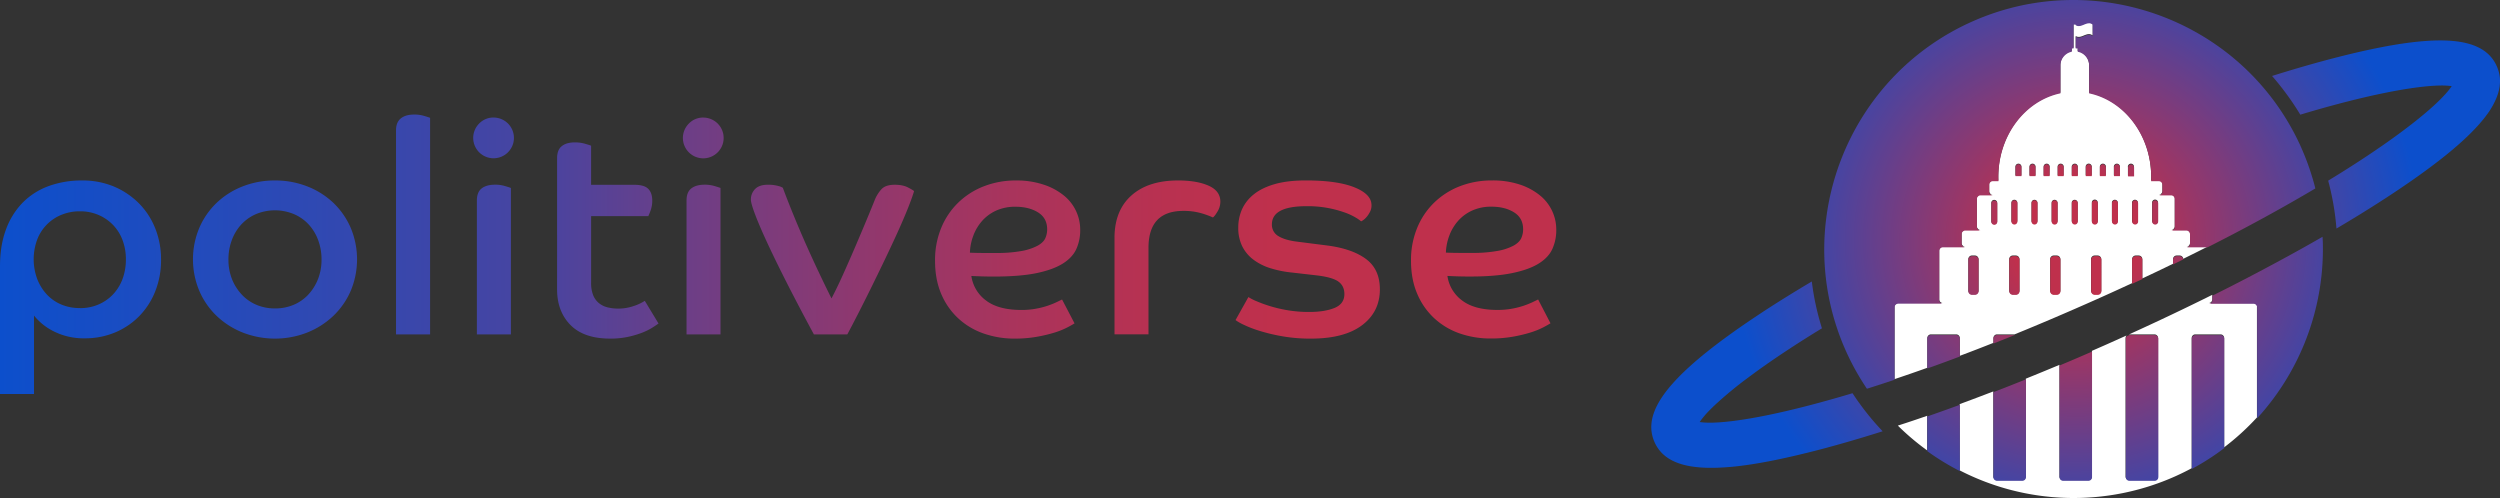
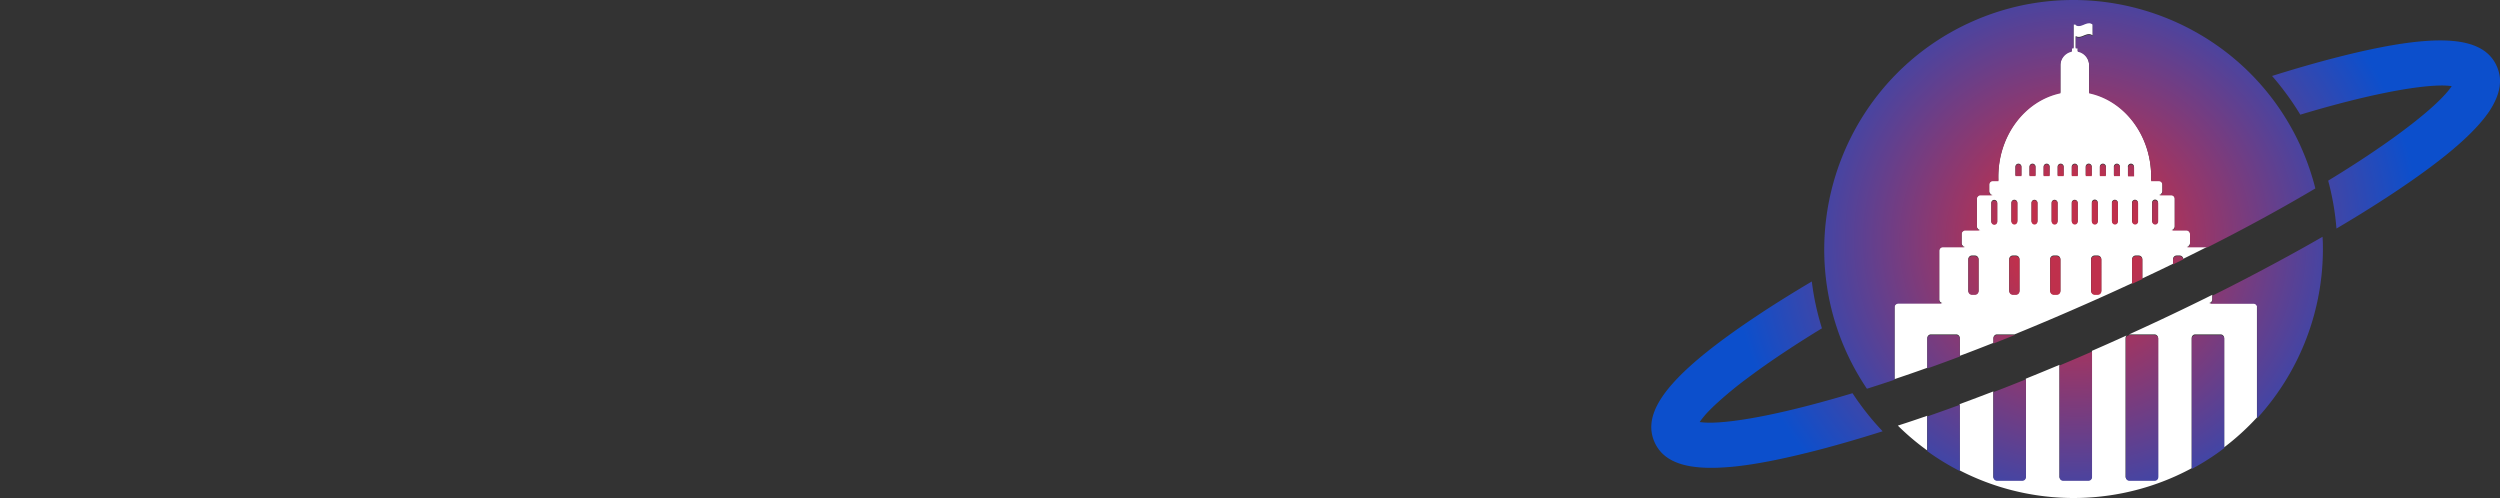
<svg xmlns="http://www.w3.org/2000/svg" id="Layer_1" data-name="Layer 1" viewBox="0 0 2045.36 407.44">
  <rect x="0" y="0" width="2045.36" height="407.44" fill="#333333" stroke="none" />
  <defs>
    <style>.cls-1{fill:url(#linear-gradient);}.cls-2{fill:#fff;}.cls-3{fill:url(#politibyte_color);}</style>
    <linearGradient id="linear-gradient" x1="1273.25" y1="208" x2="0" y2="208" gradientUnits="userSpaceOnUse">
      <stop offset="0.18" stop-color="#bf304c" />
      <stop offset="0.25" stop-color="#b93150" />
      <stop offset="0.35" stop-color="#a9345c" />
      <stop offset="0.45" stop-color="#8e386f" />
      <stop offset="0.57" stop-color="#693f89" />
      <stop offset="0.65" stop-color="#4944a0" />
      <stop offset="1" stop-color="#0c4fcc" />
    </linearGradient>
    <radialGradient id="politibyte_color" cx="1700.19" cy="285.31" r="282.15" gradientTransform="matrix(1, 0, 0, -1, -2, 481.97)" gradientUnits="userSpaceOnUse">
      <stop offset="0.18" stop-color="#bf304c" />
      <stop offset="0.71" stop-color="#4944a0" />
      <stop offset="1" stop-color="#0c4fcc" />
    </radialGradient>
  </defs>
  <g id="Layer_1-2" data-name="Layer 1">
-     <path class="cls-1" d="M0,217.9q0-17.09,4.88-30.14a61.42,61.42,0,0,1,13.67-22,57.77,57.77,0,0,1,21.22-13.54,78.52,78.52,0,0,1,27.58-4.6A66.3,66.3,0,0,1,93,152.5,63.78,63.78,0,0,1,113.34,166a60.58,60.58,0,0,1,13.54,20.5,67.75,67.75,0,0,1,4.88,25.86,68.84,68.84,0,0,1-4.76,26,61.18,61.18,0,0,1-13.17,20.34A59.88,59.88,0,0,1,94.06,272a63.31,63.31,0,0,1-24.76,4.76,54.32,54.32,0,0,1-24.65-5.37,48.24,48.24,0,0,1-16.83-13.22v64.17H0Zm65.39,34.15a37.33,37.33,0,0,0,15.25-3,35.72,35.72,0,0,0,12-8.41A37.21,37.21,0,0,0,100.33,228,45.92,45.92,0,0,0,103,212.09a44.28,44.28,0,0,0-2.68-15.5,36.21,36.21,0,0,0-7.69-12.44,36.91,36.91,0,0,0-12-8.3,37.66,37.66,0,0,0-15.25-3,38.88,38.88,0,0,0-15.25,2.93,35.43,35.43,0,0,0-19.76,20.38,46.46,46.46,0,0,0,0,31.84,39.72,39.72,0,0,0,7.69,12.62A34.4,34.4,0,0,0,49.89,249a38.12,38.12,0,0,0,15.49,3ZM225,147.62a71.32,71.32,0,0,1,26.47,4.88A65.37,65.37,0,0,1,272.82,166,62.74,62.74,0,0,1,287,186.54a66.63,66.63,0,0,1,0,51.24,62.64,62.64,0,0,1-14.16,20.5A66.78,66.78,0,0,1,251.44,272a72.53,72.53,0,0,1-52.94,0,66.37,66.37,0,0,1-21.35-13.66A62.73,62.73,0,0,1,163,237.78a66.63,66.63,0,0,1,0-51.24A62.64,62.64,0,0,1,177.16,166a65.07,65.07,0,0,1,21.38-13.54A71.27,71.27,0,0,1,225,147.62Zm0,104.68a38.23,38.23,0,0,0,15.37-3,34.86,34.86,0,0,0,12.08-8.54,40.45,40.45,0,0,0,7.81-12.69,43,43,0,0,0,2.8-15.74,44.8,44.8,0,0,0-2.8-16,38.54,38.54,0,0,0-7.81-12.81,35.45,35.45,0,0,0-12.08-8.42,40.52,40.52,0,0,0-30.86,0,35.89,35.89,0,0,0-12,8.42,38.54,38.54,0,0,0-7.81,12.81,44.8,44.8,0,0,0-2.8,16,43,43,0,0,0,2.8,15.74,40.36,40.36,0,0,0,7.86,12.64,34.91,34.91,0,0,0,12,8.54A38.1,38.1,0,0,0,225,252.3Zm99-145.68q0-6.59,3.91-9.76t11-3.17a28,28,0,0,1,8.09,1.1c2.44.73,4.06,1.26,4.88,1.58V273.53H324Zm80-10.48A16.66,16.66,0,1,1,392.05,101a16.26,16.26,0,0,1,12-4.88ZM390.16,164q0-6.83,3.9-9.88t11-3.05a27.74,27.74,0,0,1,8.05,1.1q3.66,1.1,4.88,1.58V273.53H390.16Zm65.63-34.65q0-6.82,3.91-9.88t10.73-3a29.39,29.39,0,0,1,8.18,1.1c2.52.73,4.18,1.26,5,1.59v32H519q8.06,0,11.34,3.29t3.3,9.64a23.66,23.66,0,0,1-1.22,7.69,47.8,47.8,0,0,1-2,5h-46.8v54.41a26.77,26.77,0,0,0,1.71,10.37,16.14,16.14,0,0,0,4.75,6.47,18.05,18.05,0,0,0,7.08,3.41,35.64,35.64,0,0,0,8.42,1,38.38,38.38,0,0,0,13.17-2.2,36.64,36.64,0,0,0,8.79-4.15l11.22,18.55q-2,1.47-5.49,3.66a51.4,51.4,0,0,1-8.66,4.15,78.85,78.85,0,0,1-11.47,3.25,67.75,67.75,0,0,1-13.92,1.3q-21.47,0-32.45-11.1t-11-29.16Zm119.8-33.18a16.67,16.67,0,1,1-12,4.88A16.28,16.28,0,0,1,575.59,96.14ZM561.69,164q0-6.83,3.9-9.88t11-3.05a28.09,28.09,0,0,1,8,1.1q3.66,1.1,4.88,1.58V273.53H561.69ZM665.87,273.53q-11.48-21.24-21-39.9t-16.34-33.3Q621.69,185.69,618,176t-3.66-12.69a12,12,0,0,1,3.41-8.66q3.42-3.54,10.5-3.54a30.55,30.55,0,0,1,8.41,1,13.56,13.56,0,0,1,3.79,1.47q4.92,13.13,10.55,26.68t11.1,25.62q5.49,12.08,10.25,22t7.93,16.22q4.63-8.77,10-20.74t10.38-23.71q5-11.7,9-21.35t5.73-14a29.57,29.57,0,0,1,5.86-9.63q3.42-3.54,10.74-3.54,6.82,0,11.1,2.32a41.22,41.22,0,0,1,4.76,2.8q-1.47,5.13-5,14t-8.54,19.89q-5,11-10.73,22.93t-11.33,23.28q-5.61,11.34-10.61,21.1t-8.42,16.11Zm213.26-9c-1.31.82-3.34,2-6.1,3.41a62.68,62.68,0,0,1-10.37,4.15,118.19,118.19,0,0,1-14.4,3.42A102.56,102.56,0,0,1,830.33,277a76.54,76.54,0,0,1-25.5-4.15,59.08,59.08,0,0,1-20.74-12.32,57.94,57.94,0,0,1-14-20Q765,228.65,765,213.27a69.08,69.08,0,0,1,5-26.72,61.14,61.14,0,0,1,13.91-20.74,62.67,62.67,0,0,1,21-13.42,71.64,71.64,0,0,1,26.42-4.77A69.87,69.87,0,0,1,853.75,151a51.62,51.62,0,0,1,16.47,8.78,35.89,35.89,0,0,1,13.54,28.43,37,37,0,0,1-3.17,15.49q-3.17,7-11.22,12t-21.72,7.8Q834,226.25,813,226.23q-4.87,0-9.15-.12t-9.15-.37a30.29,30.29,0,0,0,12.08,20.13q10.13,7.69,28.92,7.69a64.67,64.67,0,0,0,11.71-1,67.16,67.16,0,0,0,17-5.37l4.51-2.19Zm-85.6-57.83q5.61.24,10.74.24h10.25a112,112,0,0,0,21.71-1.7,44.59,44.59,0,0,0,12.94-4.39q4.62-2.68,6.1-6.11a17.9,17.9,0,0,0,1.46-7.07q0-9.27-7.44-13.91t-18.42-4.64A37.34,37.34,0,0,0,815,172.27a34.32,34.32,0,0,0-11.48,8.42,38.56,38.56,0,0,0-7.2,12.07,43.54,43.54,0,0,0-2.79,13.91Zm118.29-12q0-22.44,13.79-34.76t38.18-12.33q15.38,0,25,4.27T998.43,165a15.59,15.59,0,0,1-2.31,8q-2.32,3.9-3.79,4.88a66.51,66.51,0,0,0-10.25-3.66,51.71,51.71,0,0,0-13.9-1.71q-28.56,0-28.55,30.26V273.5H911.82ZM1021.38,243a38,38,0,0,0,6.1,3.17,111.11,111.11,0,0,0,25.62,7.56,104.43,104.43,0,0,0,18,1.47q12.69,0,20.74-3.3t8.06-11.34q0-6.83-5.13-10.37t-18.3-5l-19-2.19a89.08,89.08,0,0,1-17.93-3.54,46.22,46.22,0,0,1-14-7,31,31,0,0,1-9.15-10.86,33.61,33.61,0,0,1-3.3-15.5,36.36,36.36,0,0,1,3-14.76,33,33,0,0,1,9.64-12.32q6.58-5.37,17.2-8.42t25.74-3q25.38,0,39.41,5.62t14,14.63A11.36,11.36,0,0,1,1121,173a22.77,22.77,0,0,1-2.44,3.9,15.52,15.52,0,0,1-2.8,2.81,9.19,9.19,0,0,1-2.2,1.34,28.77,28.77,0,0,0-4.27-3,50.46,50.46,0,0,0-8.91-4.15,89.71,89.71,0,0,0-31.47-5.24q-28.31,0-28.31,14.88a10.63,10.63,0,0,0,5.37,9.64q5.37,3.3,15.37,4.51l24.89,3.18q20.25,2.68,31.48,11.1t11.22,24.76q0,18.3-14.52,29.28t-41.84,11a134,134,0,0,1-23.91-2,145.85,145.85,0,0,1-18.67-4.51,93.12,93.12,0,0,1-12.81-5,38.8,38.8,0,0,1-6.34-3.66Zm247.15,21.47c-1.31.82-3.34,2-6.1,3.41a62.68,62.68,0,0,1-10.37,4.15,118.19,118.19,0,0,1-14.4,3.42,102.56,102.56,0,0,1-17.93,1.46,76.54,76.54,0,0,1-25.5-4.15,59.3,59.3,0,0,1-20.7-12.32,57.94,57.94,0,0,1-14-20q-5.13-11.82-5.12-27.2a69.08,69.08,0,0,1,5-26.72,61.14,61.14,0,0,1,13.91-20.74,62.67,62.67,0,0,1,21-13.42,71.69,71.69,0,0,1,26.47-4.76,70,70,0,0,1,22.45,3.3,51.62,51.62,0,0,1,16.47,8.78,35.89,35.89,0,0,1,13.54,28.43,37,37,0,0,1-3.17,15.49q-3.16,7-11.22,12t-21.72,7.8q-13.67,2.82-34.65,2.81-4.87,0-9.15-.12t-9.15-.37a30.29,30.29,0,0,0,12.08,20.13q10.13,7.69,28.92,7.69a64.75,64.75,0,0,0,11.71-1,67.16,67.16,0,0,0,17-5.37l4.51-2.19Zm-85.65-57.83q5.61.24,10.74.24h10.25a112,112,0,0,0,21.71-1.7,44,44,0,0,0,13-4.39q4.62-2.69,6.1-6.11a17.9,17.9,0,0,0,1.46-7.07q0-9.27-7.44-13.91t-18.42-4.64a37.29,37.29,0,0,0-15.86,3.18,34.18,34.18,0,0,0-11.47,8.42,38.56,38.56,0,0,0-7.2,12.07,43.55,43.55,0,0,0-2.8,13.91Z" transform="translate(0 0.03)" />
-   </g>
+     </g>
  <g id="Building_Planet" data-name="Building Planet">
    <g id="Capital">
      <path class="cls-2" d="M1791.74,198.75V191a3,3,0,0,0-3-3h-12.48a3,3,0,0,0,3-3V162.22a3,3,0,0,0-3-3h-10.11a3,3,0,0,0,3-3v-5.59a3,3,0,0,0-3-3h-6.25c0-1,.07-2.1.07-3.16,0-34.14-21.87-62.56-50.8-68.71V52.93a11.54,11.54,0,0,0-9.31-11.2V39.05h-1.64V29.43a4.52,4.52,0,0,0,2.48.73c2.78,0,5.57-2.28,8.35-2.28a4.66,4.66,0,0,1,3.06,1.14V19.6a4.66,4.66,0,0,0-3.06-1.14v.12h0v-.12h0c-2.78,0-5.57,2.28-8.35,2.28a4.52,4.52,0,0,1-2.48-.73v-.47h-1.79V39.05H1695v2.68a11.52,11.52,0,0,0-9.3,11.2V75.76c-28.92,6.15-50.8,34.57-50.8,68.71,0,1.06,0,2.12.07,3.16h-4.53a3,3,0,0,0-3,3v5.61a3,3,0,0,0,3,3h-10.08a3,3,0,0,0-3,3h0v22.81a3,3,0,0,0,3,3h-12.49a3,3,0,0,0-3,3v7.71a3,3,0,0,0,3,3h-18.31a3,3,0,0,0-3,3v40.12a3,3,0,0,0,3,3H1553a3,3,0,0,0-3,3v59.27q13-4.33,26.82-9.28V276.53a3,3,0,0,1,3-3h20.59a3,3,0,0,1,3,3v14.56q13.38-5,27.5-10.62v-3.94a3,3,0,0,1,3-3h14.28q31.71-12.9,66.86-28.56,15.08-6.74,29.31-13.34V212a3,3,0,0,1,3-3h2.37a3,3,0,0,1,3,3h0v15.77q12.9-6,25.12-12V212a3,3,0,0,1,3-3h2.38a3,3,0,0,1,3,2.71q10.18-5,19.89-9.93h-17.37A3,3,0,0,0,1791.74,198.75Zm-173,38.89a3,3,0,0,1-3,3h-2.38a3,3,0,0,1-3-3V212a3,3,0,0,1,3-3h2.38a3,3,0,0,1,3,3h0ZM1634,180.91a2.42,2.42,0,0,1-4.84,0v-15a2.42,2.42,0,0,1,4.84,0Zm11.61-15.23a2.43,2.43,0,0,1,4.85,0v15a2.43,2.43,0,0,1-4.85,0Zm6.59,72a3,3,0,0,1-3,3h-2.38a3,3,0,0,1-3-3V212a3,3,0,0,1,3-3h2.38a3,3,0,0,1,3,3h0Zm1.58-94.13h-4.87v-6.83a2.49,2.49,0,0,1,4.87-1,2.6,2.6,0,0,1,0,1Zm24.74,22.17a2.43,2.43,0,0,1,4.85,0v15a2.43,2.43,0,0,1-4.85,0Zm-18.1-29a2.49,2.49,0,0,1,4.87-1,2.6,2.6,0,0,1,0,1v6.79h-4.87Zm6.49,44a2.43,2.43,0,0,1-4.85,0v-15a2.43,2.43,0,0,1,4.85,0Zm9.89-37.2H1672v-6.8a2.49,2.49,0,0,1,4.87-1,2.6,2.6,0,0,1,0,1Zm8.89,94.13a3,3,0,0,1-3,3h-2.38a3,3,0,0,1-3-3V212a3,3,0,0,1,3-3h2.38a3,3,0,0,1,3,3h0Zm2.63-94.13h-4.87v-6.8a2.49,2.49,0,0,1,4.87-1,2.6,2.6,0,0,1,0,1Zm11.5,37.2a2.43,2.43,0,0,1-4.85,0v-15a2.43,2.43,0,0,1,4.85,0Zm0-37.2H1695v-6.8a2.49,2.49,0,0,1,4.87-1,2.6,2.6,0,0,1,0,1Zm11.6,22.17a2.42,2.42,0,1,1,4.84,0v15a2.42,2.42,0,0,1-4.84,0Zm-5-29a2.49,2.49,0,0,1,4.87-1,2.6,2.6,0,0,1,0,1v6.79h-4.87Zm12.72,100.92a3,3,0,0,1-3,3h-2.38a3,3,0,0,1-3-3V212a3,3,0,0,1,3-3h2.38a3,3,0,0,1,3,3h0Zm3.67-94.13H1718v-6.76a2.49,2.49,0,0,1,4.87-1,2.6,2.6,0,0,1,0,1Zm9.87,37.2a2.43,2.43,0,0,1-4.85,0v-15a2.43,2.43,0,0,1,4.85,0Zm1.64-37.2h-4.87v-6.76a2.49,2.49,0,0,1,4.87-1,2.6,2.6,0,0,1,0,1Zm6.64.19v-6.76a2.5,2.5,0,1,1,4.88,0v6.79Zm8.17,37a2.43,2.43,0,0,1-4.85,0v-15a2.43,2.43,0,0,1,4.85,0Zm16.45,0a2.42,2.42,0,0,1-4.84,0v-15a2.42,2.42,0,0,1,4.84,0v15Zm80.93,70.14v90.7a202.26,202.26,0,0,1-26.82,24.43V276.53a3,3,0,0,0-3-3h-20.59a3,3,0,0,0-3,3V383.06q-6.59,3.54-13.51,6.64a203.62,203.62,0,0,1-176.28-4.89V330.59q13.58-5,27.5-10.37v69.56a3,3,0,0,0,3,3h20.6a3,3,0,0,0,3-3v-80q13.65-5.5,27.51-11.31v91.31a3,3,0,0,0,3,3h20.59a3,3,0,0,0,3-3V287q9.27-4,18.58-8.19l9.77-4.4a3,3,0,0,0-.85,2.08V389.78a3,3,0,0,0,3,3h20.6a3,3,0,0,0,3-3V276.53a3,3,0,0,0-3-3H1741.9c23.39-10.61,46.17-21.44,68.08-32.35v3.66a3,3,0,0,1-3,3h36.57a3,3,0,0,1,3.07,2.92s0,.06,0,.09Zm-269.79,89.25v28.43a202.29,202.29,0,0,1-24-20.31q11.88-3.8,24.09-8.08Z" transform="translate(0 0.03)" />
    </g>
    <path class="cls-3" d="M1711.48,181.3v-15a2.44,2.44,0,0,1,2.43-2.42h0a2.44,2.44,0,0,1,2.42,2.42v15a2.44,2.44,0,0,1-2.42,2.42h0A2.44,2.44,0,0,1,1711.48,181.3Zm94.62,21c31.65-16,59.42-31.25,83.44-45.36l4.75-2.81h0a205.24,205.24,0,0,0-11.09-32.36l-.42-1q-2.16-4.81-4.52-9.46a202.46,202.46,0,0,0-24.6-37.44q-2.13-2.58-4.34-5.08c-57.51-64.92-152.74-88.29-236-51.09-102.72,45.87-149,166.76-103.08,269.48.16.37.34.73.51,1.1a201.69,201.69,0,0,0,11.36,21.46q2.57,4.22,5.29,8.27h0l.56-.17q10.66-3.36,22.07-7.17h0V251.43a3,3,0,0,1,3-3h36.57a3,3,0,0,1-3-3V205.32a3,3,0,0,1,3-3h18.31a3,3,0,0,1-3-3v-7.71a3,3,0,0,1,3-3h12.49a3,3,0,0,1-3-3v-22.8a3,3,0,0,1,3-3h10.08a3,3,0,0,1-3-3v-5.6a3,3,0,0,1,3-3H1635c0-1-.07-2.1-.07-3.16,0-34.15,21.88-62.57,50.8-68.71V53.51a11.53,11.53,0,0,1,9.3-11.2V39.63h1.43V20.12h1.79v.47a4.47,4.47,0,0,0,2.48.73h0c2.78,0,5.57-2.28,8.35-2.28h0v.12h0V19a4.71,4.71,0,0,1,3.06,1.14V29.6a4.71,4.71,0,0,0-3.06-1.14h0c-2.78,0-5.57,2.28-8.35,2.28a4.47,4.47,0,0,1-2.48-.73h0v9.62h1.64v2.68a11.52,11.52,0,0,1,9.31,11.2V76.35c28.93,6.14,50.8,34.56,50.8,68.71,0,1.06,0,2.11-.07,3.16h6.25a3,3,0,0,1,3,3v5.61a3,3,0,0,1-3,3h10.08a3,3,0,0,1,3,3v22.8a3,3,0,0,1-3,3h12.48a3,3,0,0,1,3,3v7.71a3,3,0,0,1-3,3h17.37Zm-148.59,108q-13.41,5.42-26.59,10.49v69.56a3,3,0,0,0,3,3h20.6a3,3,0,0,0,3-3V310.3Zm-54.09,20.86q-11.73,4.3-23.14,8.29c-1.15.41-2.32.83-3.46,1.22h0V369.1c2.8,2,5.66,4,8.55,5.85l2.38,1.52q7.65,4.8,15.66,8.91h0V331.17Zm108.19-43.55Q1698.25,293.45,1685,299v91.36a3,3,0,0,0,3,3h20.59a3,3,0,0,0,3-3V287.62Zm51.66-103.9h0a2.44,2.44,0,0,0,2.42-2.42v-15a2.44,2.44,0,0,0-2.42-2.42h0a2.44,2.44,0,0,0-2.42,2.42v15A2.44,2.44,0,0,0,1763.27,183.71Zm-131.63.19h0a2.44,2.44,0,0,0,2.42-2.42v-15a2.42,2.42,0,0,0-2.42-2.42h0a2.42,2.42,0,0,0-2.42,2.42h0v15A2.44,2.44,0,0,0,1631.64,183.9Zm2.28,90.21a3,3,0,0,0-3,3v3.94q8.5-3.36,17.28-6.93h-14.28ZM1681,183.72h0a2.44,2.44,0,0,0,2.43-2.42v-15a2.44,2.44,0,0,0-2.43-2.42h0a2.44,2.44,0,0,0-2.42,2.42v15A2.44,2.44,0,0,0,1681,183.72Zm66.37,25.82a3,3,0,0,0-3,3v19.68q4.22-2,8.37-3.91h0V212.54a3,3,0,0,0-3-3Zm-103.48,3v25.69a3,3,0,0,0,3,3h2.38a3,3,0,0,0,3-3V212.54a3,3,0,0,0-3-3h-2.38A3,3,0,0,0,1643.89,212.54Zm-28.12-3h-2.38a3,3,0,0,0-3,3v25.69a3,3,0,0,0,3,3h2.38a3,3,0,0,0,3-3V212.54A3,3,0,0,0,1615.77,209.54Zm48.78-45.7h0a2.43,2.43,0,0,0-2.43,2.42v15a2.43,2.43,0,0,0,2.43,2.42h0a2.44,2.44,0,0,0,2.42-2.42v-15A2.44,2.44,0,0,0,1664.55,163.84Zm.8-19.75V137.3a2.76,2.76,0,0,0-2.44-3h0a2.76,2.76,0,0,0-2.43,3v6.79Zm-17.26,19.75h0a2.44,2.44,0,0,0-2.42,2.42v15a2.44,2.44,0,0,0,2.42,2.42h0a2.43,2.43,0,0,0,2.43-2.42v-15A2.43,2.43,0,0,0,1648.09,163.84Zm5.75-19.75V137.3a2.76,2.76,0,0,0-2.44-3h0a2.76,2.76,0,0,0-2.43,3v6.79Zm20.59-9.8h0a2.76,2.76,0,0,0-2.44,3v6.79h4.87V137.3A2.75,2.75,0,0,0,1674.43,134.29Zm41.82,75.25h-2.38a3,3,0,0,0-3,3v25.69a3,3,0,0,0,3,3h2.38a3,3,0,0,0,3-3V212.54A3,3,0,0,0,1716.25,209.54Zm-30.5,3a3,3,0,0,0-3-3h-2.38a3,3,0,0,0-3,3v25.69a3,3,0,0,0,3,3h2.38a3,3,0,0,0,3-3Zm57.76-78.06h0a2.77,2.77,0,0,0-2.44,3v6.79H1746v-6.78A2.78,2.78,0,0,0,1743.51,134.48Zm-46,29.36h0a2.43,2.43,0,0,0-2.43,2.42v15a2.43,2.43,0,0,0,2.43,2.42h0a2.44,2.44,0,0,0,2.42-2.42v-15A2.44,2.44,0,0,0,1697.51,163.84Zm2.43-19.75V137.3a2.76,2.76,0,0,0-2.43-3h0a2.76,2.76,0,0,0-2.44,3v6.79Zm46.93,19.75h0a2.43,2.43,0,0,0-2.43,2.42v15a2.43,2.43,0,0,0,2.43,2.42h0a2.44,2.44,0,0,0,2.42-2.42v-15a2.43,2.43,0,0,0-2.44-2.42h0Zm-226,165.51q-2.7-3.78-5.24-7.69h0c-2.54.77-5,1.51-7.5,2.23q-5.36,1.58-10.5,3l-5.72,1.59c-41.43,11.43-71.56,16.59-89.44,17.24q-3.66.13-6.63,0a48.5,48.5,0,0,1-5.25-.46,66.79,66.79,0,0,1,7.54-9.08c.56-.58,1.14-1.17,1.75-1.78.9-.9,1.87-1.84,2.88-2.79a315.65,315.65,0,0,1,27.78-22.93l4.14-3.07c1.54-1.13,3.11-2.27,4.73-3.43,14.08-10.08,31.11-21.36,51.2-33.61-.35-1.11-.68-2.22-1-3.33-.61-2.06-1.2-4.13-1.75-6.2-.42-1.59-.82-3.18-1.2-4.78q-2.39-9.93-3.79-19.92-.29-2-.54-4.08h0c-15.46,9.17-30,18.21-43.26,27-32.28,21.38-55.18,39.49-69.53,55.3-.62.67-1.22,1.35-1.8,2q-2.55,2.93-4.7,5.74l-.45.59c-8.13,10.83-11.89,20.56-11.58,29.55a21.89,21.89,0,0,0,.2,2.57,30.73,30.73,0,0,0,2.45,8.71c7.4,16.57,26.56,23.29,61.09,20.33h.41c3.2-.28,6.55-.64,10-1.09l3.13-.42q5.39-.75,11.2-1.76c1.35-.23,2.71-.47,4.08-.73q5.72-1,11.82-2.33,10.69-2.24,22.61-5.19c1.86-.45,3.74-.93,5.64-1.41l4.82-1.24c16.26-4.24,33.62-9.3,51.81-15.07A215.69,215.69,0,0,1,1520.9,329.35Zm79.52-55.23h-20.59a3,3,0,0,0-3,3v24.31q12.89-4.59,26.59-9.75h0V277.11a3,3,0,0,0-3-3Zm88-130V137.3a2.76,2.76,0,0,0-2.44-3h0a2.76,2.76,0,0,0-2.43,3v6.79h4.87Zm211.82,49.56c-14.58,8.41-30,16.9-46,25.42l-6,3.19q-11.35,6-23.12,12-7.44,3.78-15,7.56v3.65a3,3,0,0,1-3,3h36.57a3,3,0,0,1,3,3v90.7a205.21,205.21,0,0,0,53.71-145.07c-.11-1.16-.14-2.34-.2-3.48Zm-83.4,80.47h-20.59a3,3,0,0,0-3,3V383.64l1.58-.86q7.38-4.06,14.3-8.64c.72-.47,1.44-.95,2.15-1.44q2.28-1.54,4.51-3.15c1.36-1,2.72-2,4-3h0V277.11a3,3,0,0,0-3-3ZM2036.47,91.2c.73-1.08,1.41-2.15,2-3.2l.54-.92c.3-.51.59-1,.87-1.54s.71-1.33,1-2c.46-.91.88-1.82,1.27-2.73.16-.39.33-.78.48-1.17.23-.59.45-1.17.66-1.76.42-1.21.78-2.4,1.07-3.59a33,33,0,0,0,1-7.66h0v-1.3a7.91,7.91,0,0,0-.07-1.29,30.68,30.68,0,0,0-.61-4.05,31.93,31.93,0,0,0-2-5.94,29.79,29.79,0,0,0-6.62-9.5c-9.34-9-25.43-12.68-49.69-11.18l-2.45.17c-1.66.12-3.35.27-5.07.44-3.46.33-7.06.77-10.81,1.29-16.89,2.36-36.85,6.58-60.17,12.66-2.75.72-5.54,1.47-8.36,2.23-3.1.84-6.22,1.71-9.39,2.6L1884,54.51q-7.07,2.06-14.35,4.27-5.36,1.63-10.79,3.34h0q5.35,6.09,10.25,12.67a218,218,0,0,1,12.86,19h0c55.3-16.65,94-23.52,114.43-23.85a59.57,59.57,0,0,1,9.44.51c-2.5,3.8-6.85,8.68-13.1,14.52-.19.19-.39.37-.59.55-1.59,1.48-3.32,3-5.15,4.62-17,14.77-44.18,34.49-82.22,57.64q1.85,6.8,3.2,13.63,1.1,5.4,1.9,10.82c.25,1.64.47,3.27.67,4.91.41,3.27.75,6.55,1,9.82h0c2.06-1.21,4.09-2.42,6.11-3.63,3.26-1.94,6.45-3.88,9.61-5.8l3.41-2.09c9.33-5.75,18.25-11.43,26.67-17,36.72-24.32,61.31-44.4,75-61.68l.41-.53Q2034.77,93.71,2036.47,91.2ZM1783.24,209.54h-2.38a3,3,0,0,0-3,3v3.79l2-1,6.32-3.08h0A3,3,0,0,0,1783.24,209.54ZM1732,134.29h0a2.76,2.76,0,0,0-2.44,3v6.79h4.87V137.3A2.75,2.75,0,0,0,1732,134.29Zm-1.64,29.55h0a2.44,2.44,0,0,0-2.42,2.42v15a2.44,2.44,0,0,0,2.42,2.42h0a2.43,2.43,0,0,0,2.43-2.42v-15A2.43,2.43,0,0,0,1730.36,163.84Zm-19-19.75V137.3a2.76,2.76,0,0,0-2.43-3h0a2.76,2.76,0,0,0-2.44,3v6.79Zm9.08-9.8h0a2.76,2.76,0,0,0-2.43,3v6.79h4.87V137.3a2.76,2.76,0,0,0-2.4-3Zm42.23,139.83H1742l4.39-2h0c-2.11,1-4.22,1.94-6.35,2.9h0a3,3,0,0,0-.82,2V390.36a3,3,0,0,0,3,3h20.6a3,3,0,0,0,3-3V277.11a3,3,0,0,0-3-3h-.14Z" transform="translate(0 0.03)" />
  </g>
</svg>